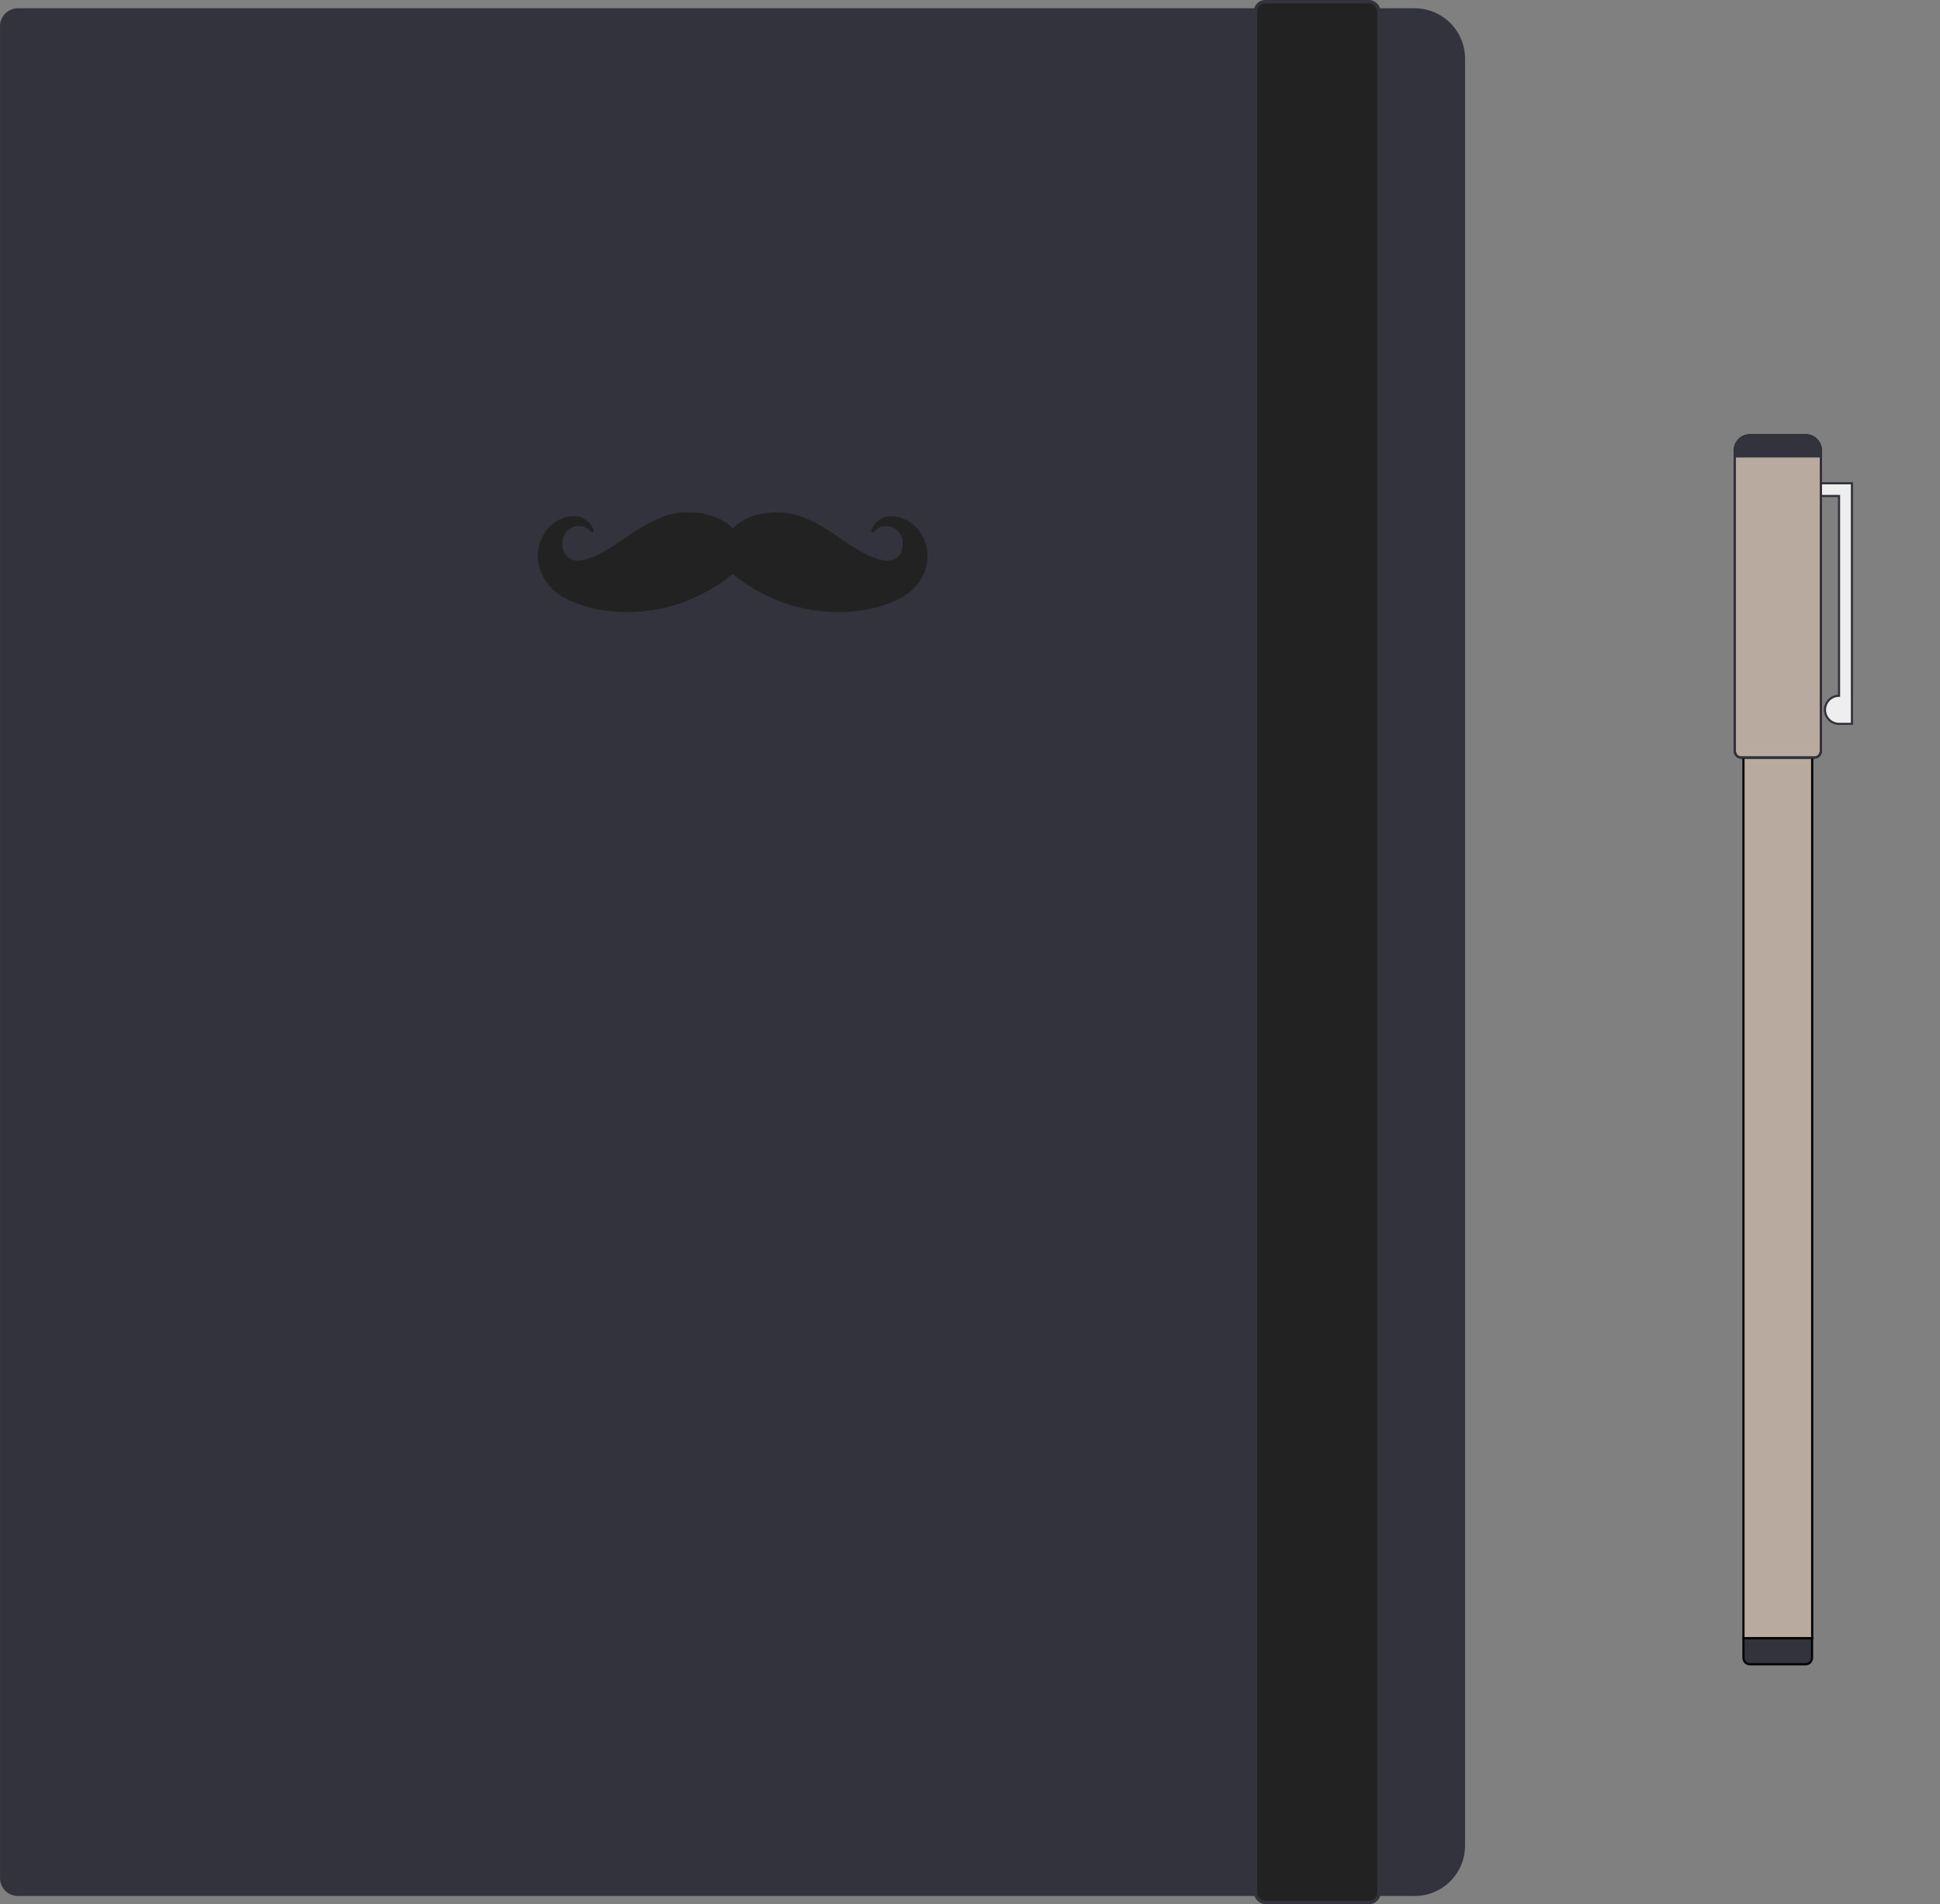
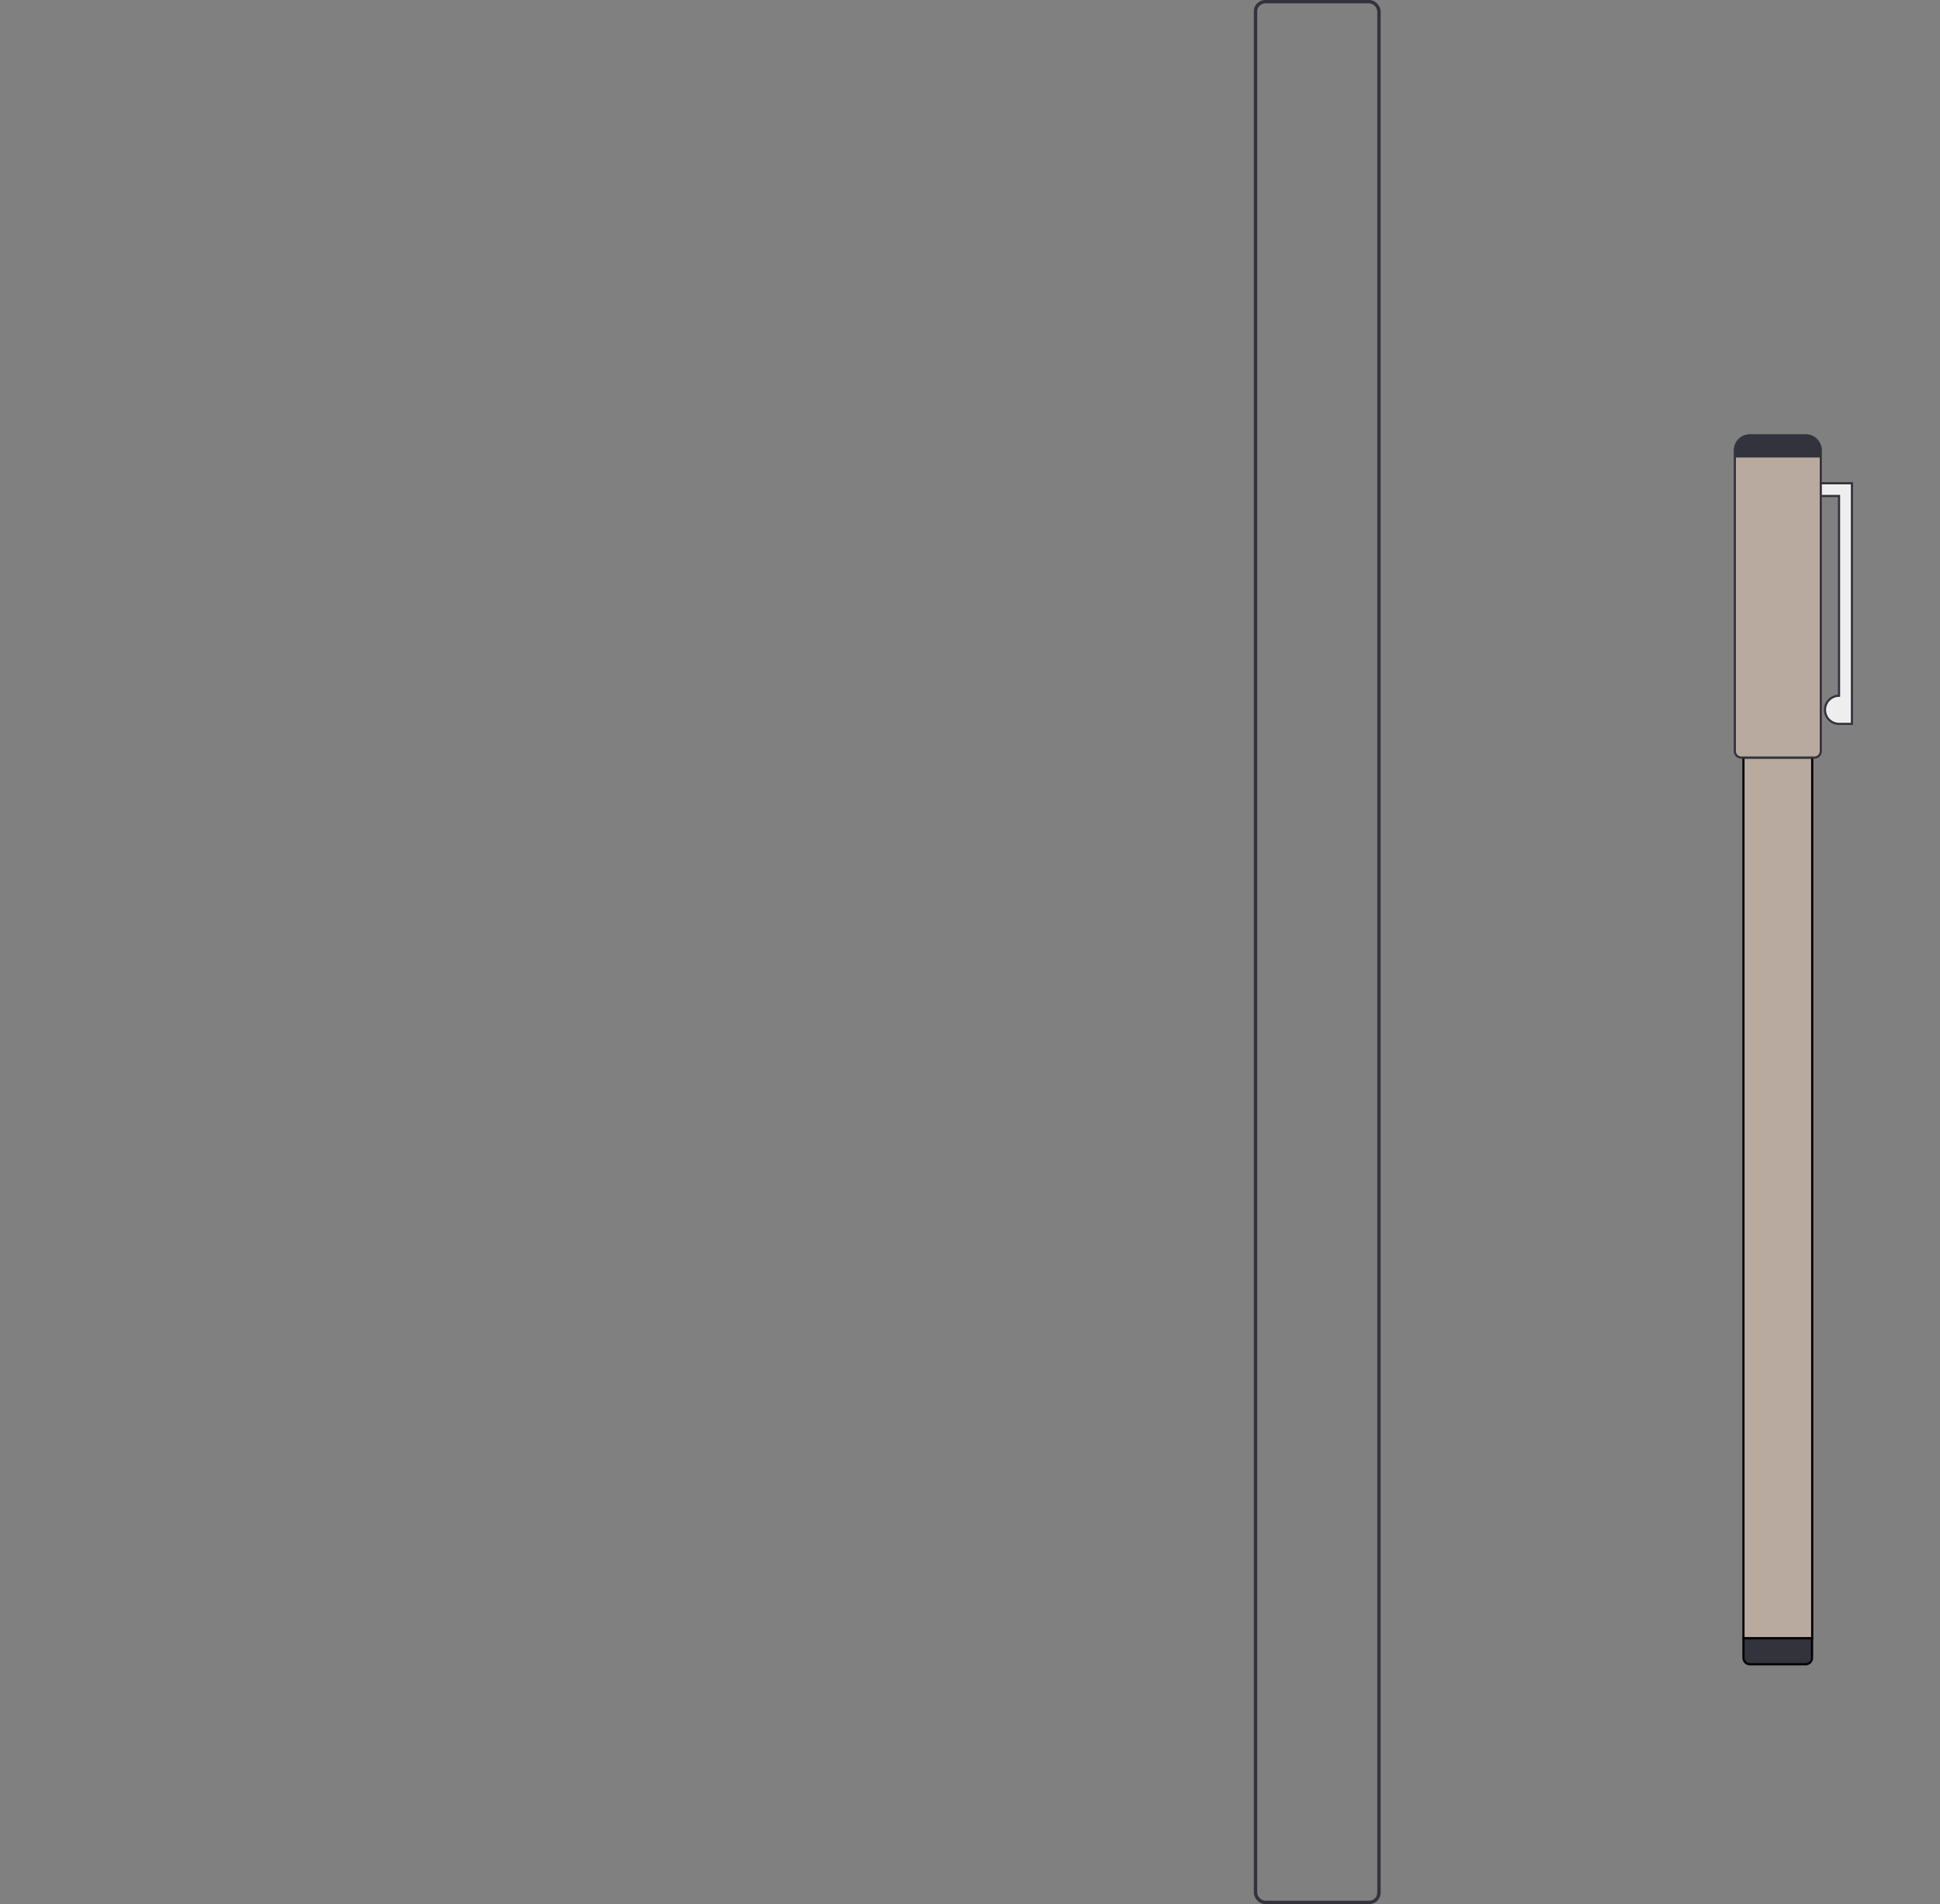
<svg xmlns="http://www.w3.org/2000/svg" id="Layer_1" data-name="Layer 1" viewBox="0 0 565.88 555.27">
  <rect x="0" y="0" width="565.88" height="555.27" fill="#808080" stroke="none" />
  <defs>
    <style>.cls-1,.cls-11,.cls-4,.cls-6,.cls-9{fill:none;}.cls-2{clip-path:url(#clip-path);}.cls-3{fill:#33333d;}.cls-4,.cls-6,.cls-9{stroke:#33333d;}.cls-11,.cls-4,.cls-6,.cls-9{stroke-miterlimit:10;}.cls-4{stroke-width:0.97px;}.cls-5{fill:#222;}.cls-6{stroke-width:0.99px;}.cls-7{clip-path:url(#clip-path-3);}.cls-8{fill:#eee;}.cls-11,.cls-9{stroke-width:0.63px;}.cls-10{fill:#b8aa9f;}.cls-11{stroke:#000;}.cls-12{clip-path:url(#clip-path-5);}</style>
    <clipPath id="clip-path" transform="translate(-98.08 -122.36)">
      <rect class="cls-1" x="-67.25" y="21" width="758" height="758" />
    </clipPath>
    <clipPath id="clip-path-3" transform="translate(-98.08 -122.36)">
      <rect class="cls-1" x="366.06" y="169" width="501.18" height="501.18" />
    </clipPath>
    <clipPath id="clip-path-5" transform="translate(-98.08 -122.36)">
      <path class="cls-1" d="M608.51,249.3a4.39,4.39,0,0,0-4.39,4.39v87.71a1.88,1.88,0,0,0,1.88,1.88h21.3a1.88,1.88,0,0,0,1.88-1.88V253.68a4.39,4.39,0,0,0-4.39-4.39H608.51Z" />
    </clipPath>
  </defs>
  <title>project-icon</title>
  <g class="cls-2">
    <g class="cls-2">
-       <path class="cls-3" d="M510.73,674.78H103.3A4.74,4.74,0,0,1,98.57,670V130a4.74,4.74,0,0,1,4.74-4.74H510.73a14.21,14.21,0,0,1,14.21,14.21V660.56a14.21,14.21,0,0,1-14.21,14.21" transform="translate(-98.08 -122.36)" />
-       <path class="cls-4" d="M510.73,674.78H103.3A4.74,4.74,0,0,1,98.57,670V130a4.74,4.74,0,0,1,4.74-4.74H510.73a14.21,14.21,0,0,1,14.21,14.21V660.56A14.21,14.21,0,0,1,510.73,674.78Z" transform="translate(-98.08 -122.36)" />
-       <path class="cls-5" d="M497.46,677.14H467.14a2.84,2.84,0,0,1-2.84-2.84V125.7a2.84,2.84,0,0,1,2.84-2.84h30.32a2.84,2.84,0,0,1,2.84,2.84V674.3a2.84,2.84,0,0,1-2.84,2.84" transform="translate(-98.08 -122.36)" />
      <rect class="cls-6" x="366.22" y="0.49" width="36.01" height="554.29" rx="2.84" ry="2.84" />
-       <path class="cls-5" d="M296.73,271.82a24.17,24.17,0,0,0-6.57,1.75,53,53,0,0,0-9.39,5.44c-1.08.74-2.52,1.7-3.22,2.16-4.3,2.84-7.32,4.22-10,4.58a4.28,4.28,0,0,1-3-.37,4.4,4.4,0,0,1-2.24-2.87,7.66,7.66,0,0,1,0-3.17,4.81,4.81,0,0,1,2.41-3.05,4.64,4.64,0,0,1,5.51.88,0.86,0.86,0,0,0,.58.4,0.44,0.44,0,0,0,.45-0.54,5.43,5.43,0,0,0-1.42-2.33A5.9,5.9,0,0,0,267,273a9.17,9.17,0,0,0-3.06,0,10.55,10.55,0,0,0-6.92,4.66,12.33,12.33,0,0,0-.7,12.48,15,15,0,0,0,7.39,7.05,36.89,36.89,0,0,0,12.67,3.43,48,48,0,0,0,21.94-3,49.9,49.9,0,0,0,13-7.49l0.48-.39,0.23,0.18a58.82,58.82,0,0,0,5,3.57A47.94,47.94,0,0,0,351.45,300c6.38-1.29,11.41-3.81,14-7a13.58,13.58,0,0,0,3.17-8.5,12,12,0,0,0-3.43-8.47,9.78,9.78,0,0,0-4.54-2.73c-2.84-.82-5.18-0.36-6.92,1.37a6.06,6.06,0,0,0-1.53,2.51,0.54,0.54,0,0,0,.48.44,1.13,1.13,0,0,0,.67-0.48,4.27,4.27,0,0,1,3-1.35,4.8,4.8,0,0,1,5,4.31,7.66,7.66,0,0,1-.13,2.42,4.42,4.42,0,0,1-3.19,3.28c-1.21.31-3.75-.18-6.09-1.19-2.14-.92-4.14-2.14-9.44-5.74-4.82-3.27-7.68-4.83-10.85-5.91a19.81,19.81,0,0,0-6.81-1.16,22.19,22.19,0,0,0-8.8,1.68,13.76,13.76,0,0,0-3.74,2.48l-0.53.5-0.57-.54c-2.23-2.14-5.2-3.38-9.37-4a35.54,35.54,0,0,0-5.07-.11" transform="translate(-98.08 -122.36)" />
    </g>
  </g>
  <g class="cls-7">
    <g class="cls-7">
      <path class="cls-8" d="M634.51,263.29h-5.64V267h5.64v58.26a4.09,4.09,0,0,0,0,8.19c0.28,0,.56,0,0.83,0h2.93V263.29h-3.76Z" transform="translate(-98.08 -122.36)" />
      <path class="cls-9" d="M634.51,263.29h-5.64V267h5.64v58.26a4.09,4.09,0,0,0,0,8.19c0.28,0,.56,0,0.83,0h2.93V263.29h-3.76Z" transform="translate(-98.08 -122.36)" />
      <rect class="cls-10" x="508.55" y="220.9" width="20.05" height="256.86" />
      <rect class="cls-11" x="508.55" y="220.9" width="20.05" height="256.86" />
      <path class="cls-10" d="M608.51,249.3H624.8a4.39,4.39,0,0,1,4.39,4.39v87.71a1.88,1.88,0,0,1-1.88,1.88H606a1.88,1.88,0,0,1-1.88-1.88V253.68a4.39,4.39,0,0,1,4.39-4.39" transform="translate(-98.08 -122.36)" />
-       <path class="cls-11" d="M608.51,249.3H624.8a4.39,4.39,0,0,1,4.39,4.39v87.71a1.88,1.88,0,0,1-1.88,1.88H606a1.88,1.88,0,0,1-1.88-1.88V253.68A4.39,4.39,0,0,1,608.51,249.3Z" transform="translate(-98.08 -122.36)" />
      <path class="cls-3" d="M624.8,607.69H608.51a1.88,1.88,0,0,1-1.88-1.88v-5.69h20v5.69a1.88,1.88,0,0,1-1.88,1.88" transform="translate(-98.08 -122.36)" />
      <path class="cls-11" d="M624.8,607.69H608.51a1.88,1.88,0,0,1-1.88-1.88v-5.69h20v5.69A1.88,1.88,0,0,1,624.8,607.69Z" transform="translate(-98.08 -122.36)" />
    </g>
    <g class="cls-12">
      <rect class="cls-3" x="476.92" y="119.31" width="88.96" height="14.1" />
    </g>
    <g class="cls-7">
      <path class="cls-9" d="M608.51,249.3H624.8a4.39,4.39,0,0,1,4.39,4.39v87.71a1.88,1.88,0,0,1-1.88,1.88H606a1.88,1.88,0,0,1-1.88-1.88V253.68A4.39,4.39,0,0,1,608.51,249.3Z" transform="translate(-98.08 -122.36)" />
    </g>
  </g>
</svg>